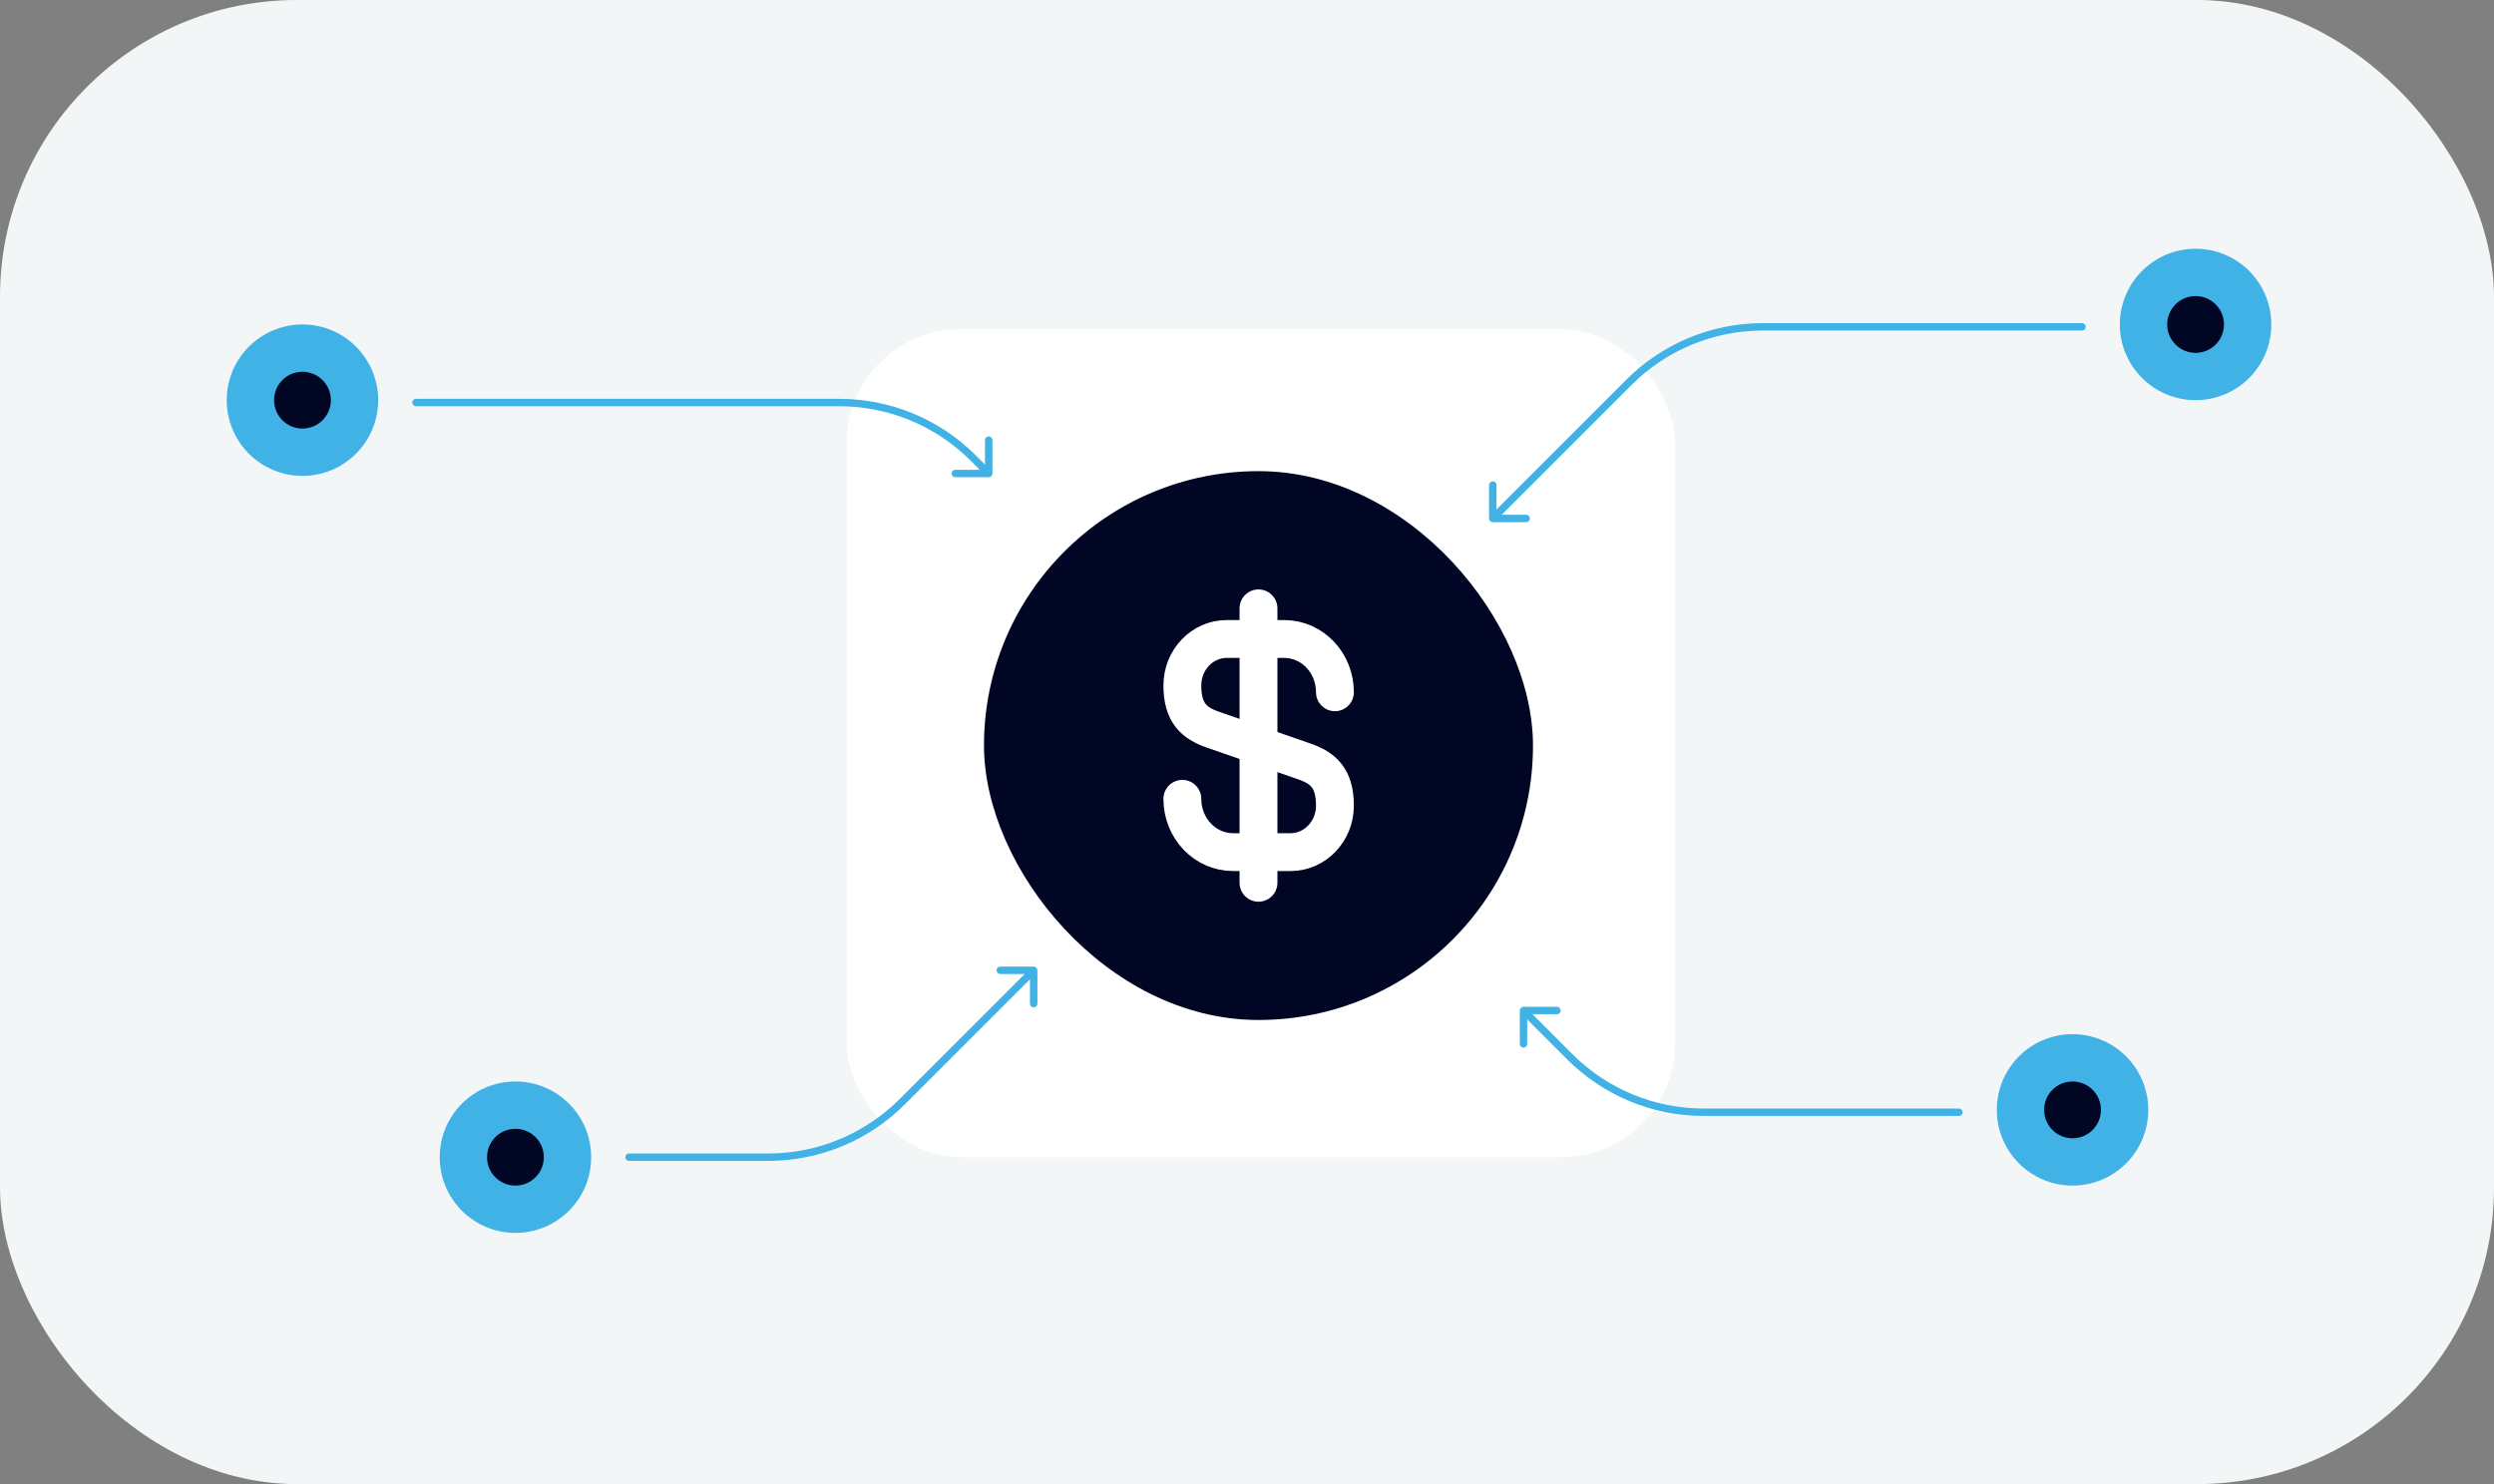
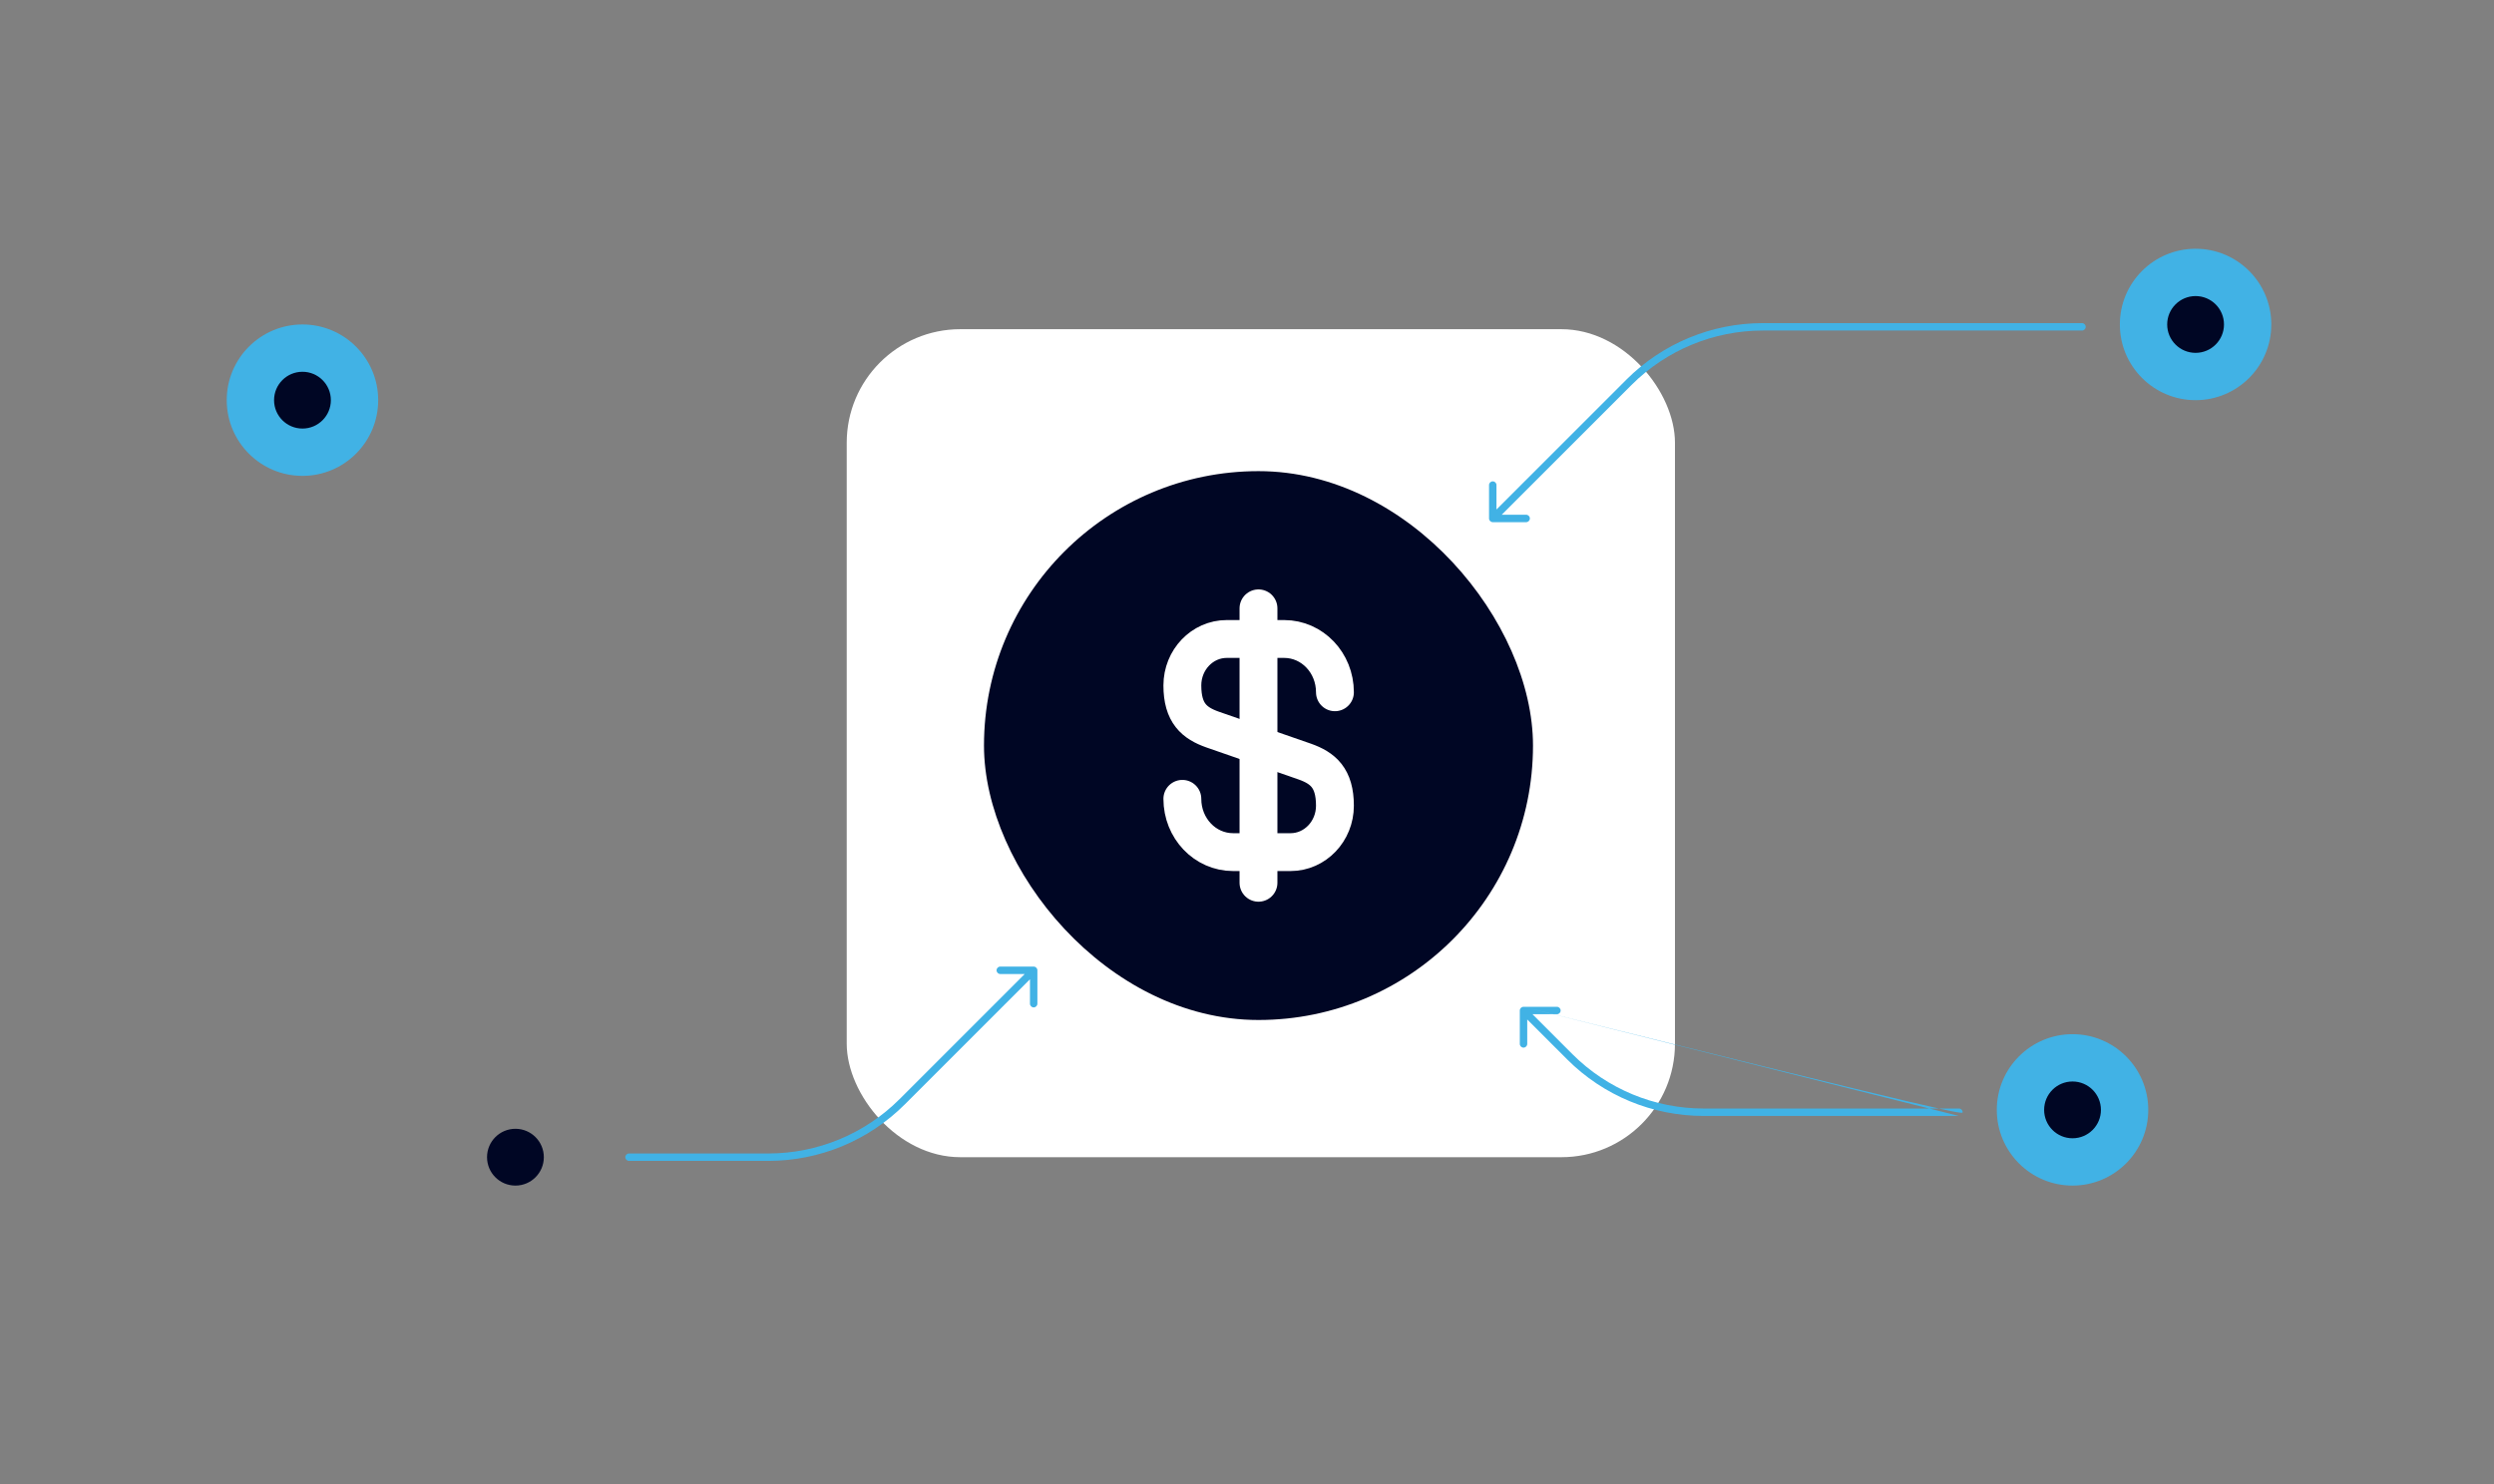
<svg xmlns="http://www.w3.org/2000/svg" width="336" height="200" viewBox="0 0 336 200" fill="none">
  <rect x="0" y="0" width="336" height="200" fill="#808080" stroke="none" />
-   <rect width="336" height="200" rx="40" fill="#F3F6F7" />
  <rect x="114.074" y="44.363" width="111.583" height="111.583" rx="15.303" fill="white" />
  <rect x="132.566" y="63.492" width="73.964" height="73.964" rx="36.982" fill="#000624" />
  <path d="M159.291 107.653C159.291 111.629 162.342 114.834 166.132 114.834H173.868C177.165 114.834 179.847 112.029 179.847 108.578C179.847 104.818 178.213 103.493 175.779 102.63L163.359 98.315C160.924 97.453 159.291 96.127 159.291 92.367C159.291 88.916 161.972 86.111 165.27 86.111H173.005C176.796 86.111 179.847 89.316 179.847 93.292" stroke="white" stroke-width="5.101" stroke-linecap="round" stroke-linejoin="round" />
  <path d="M169.547 81.982V118.964" stroke="white" stroke-width="5.101" stroke-linecap="round" stroke-linejoin="round" />
  <path d="M200.609 69.868C200.609 70.144 200.833 70.368 201.109 70.368H205.609C205.886 70.368 206.109 70.144 206.109 69.868C206.109 69.591 205.886 69.368 205.609 69.368H201.609V65.368C201.609 65.091 201.386 64.868 201.109 64.868C200.833 64.868 200.609 65.091 200.609 65.368V69.868ZM280.493 44.544C280.769 44.544 280.993 44.32 280.993 44.044C280.993 43.768 280.769 43.544 280.493 43.544V44.544ZM201.463 70.221L219.816 51.868L219.109 51.161L200.756 69.514L201.463 70.221ZM237.497 44.544H280.493V43.544H237.497V44.544ZM219.816 51.868C224.506 47.178 230.866 44.544 237.497 44.544V43.544C230.6 43.544 223.986 46.284 219.109 51.161L219.816 51.868Z" fill="#41B2E5" />
-   <path d="M205.254 135.68C204.978 135.68 204.754 135.904 204.754 136.18V140.68C204.754 140.956 204.978 141.18 205.254 141.18C205.53 141.18 205.754 140.956 205.754 140.68V136.68H209.754C210.03 136.68 210.254 136.456 210.254 136.18C210.254 135.904 210.03 135.68 209.754 135.68H205.254ZM263.915 150.389C264.191 150.389 264.415 150.165 264.415 149.889C264.415 149.613 264.191 149.389 263.915 149.389V150.389ZM204.9 136.533L211.139 142.772L211.846 142.065L205.607 135.826L204.9 136.533ZM229.527 150.389H263.915V149.389H229.527V150.389ZM211.139 142.772C216.016 147.649 222.63 150.389 229.527 150.389V149.389C222.895 149.389 216.535 146.754 211.846 142.065L211.139 142.772Z" fill="#41B2E5" />
+   <path d="M205.254 135.68C204.978 135.68 204.754 135.904 204.754 136.18V140.68C204.754 140.956 204.978 141.18 205.254 141.18C205.53 141.18 205.754 140.956 205.754 140.68V136.68H209.754C210.03 136.68 210.254 136.456 210.254 136.18C210.254 135.904 210.03 135.68 209.754 135.68H205.254ZC264.191 150.389 264.415 150.165 264.415 149.889C264.415 149.613 264.191 149.389 263.915 149.389V150.389ZM204.9 136.533L211.139 142.772L211.846 142.065L205.607 135.826L204.9 136.533ZM229.527 150.389H263.915V149.389H229.527V150.389ZM211.139 142.772C216.016 147.649 222.63 150.389 229.527 150.389V149.389C222.895 149.389 216.535 146.754 211.846 142.065L211.139 142.772Z" fill="#41B2E5" />
  <path d="M139.76 130.76C139.76 130.484 139.536 130.26 139.26 130.26H134.76C134.484 130.26 134.26 130.484 134.26 130.76C134.26 131.036 134.484 131.26 134.76 131.26H138.76V135.26C138.76 135.536 138.984 135.76 139.26 135.76C139.536 135.76 139.76 135.536 139.76 135.26V130.76ZM84.744 155.446C84.468 155.446 84.244 155.67 84.244 155.946C84.244 156.222 84.468 156.446 84.744 156.446V155.446ZM138.907 130.407L121.191 148.122L121.898 148.83L139.614 131.114L138.907 130.407ZM103.51 155.446H84.744V156.446H103.51V155.446ZM121.191 148.122C116.502 152.812 110.142 155.446 103.51 155.446V156.446C110.407 156.446 117.021 153.706 121.898 148.83L121.191 148.122Z" fill="#41B2E5" />
-   <path d="M133.202 64.31C133.479 64.31 133.702 64.087 133.702 63.81V59.31C133.702 59.034 133.479 58.81 133.202 58.81C132.926 58.81 132.702 59.034 132.702 59.31V63.31H128.702C128.426 63.31 128.202 63.534 128.202 63.81C128.202 64.087 128.426 64.31 128.702 64.31H133.202ZM56.05 53.746C55.774 53.746 55.55 53.97 55.55 54.246C55.55 54.522 55.774 54.746 56.05 54.746V53.746ZM131.108 61.716L130.755 62.07L131.108 61.716ZM133.556 63.457L131.462 61.363L130.755 62.07L132.849 64.164L133.556 63.457ZM113.074 53.746H56.05V54.746H113.074V53.746ZM131.462 61.363C126.585 56.486 119.971 53.746 113.074 53.746V54.746C119.705 54.746 126.066 57.38 130.755 62.07L131.462 61.363Z" fill="#41B2E5" />
  <circle cx="40.748" cy="53.927" r="10.202" fill="#41B2E5" />
-   <circle cx="69.442" cy="155.946" r="10.202" fill="#41B2E5" />
  <circle cx="295.796" cy="43.725" r="10.202" fill="#41B2E5" />
  <circle cx="295.797" cy="43.725" r="3.826" fill="#000624" />
  <circle cx="40.749" cy="53.927" r="3.826" fill="#000624" />
  <circle cx="279.218" cy="149.57" r="10.202" fill="#41B2E5" />
  <circle cx="279.218" cy="149.57" r="3.826" fill="#000624" />
  <circle cx="69.441" cy="155.946" r="3.826" fill="#000624" />
</svg>